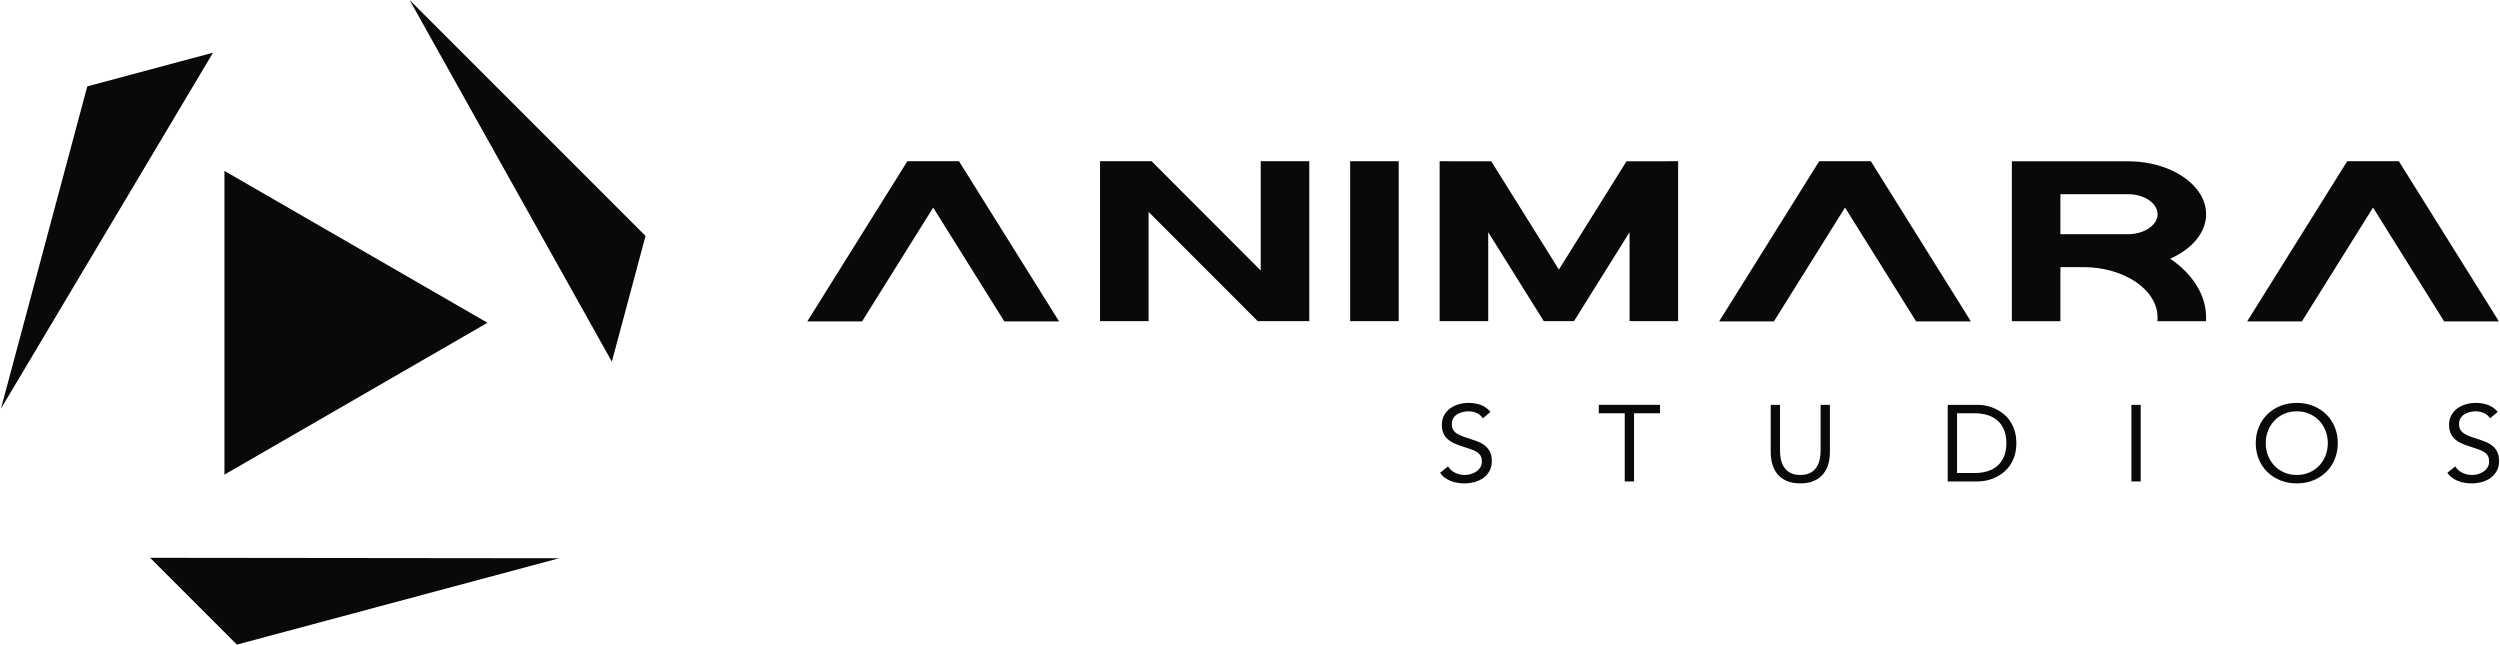
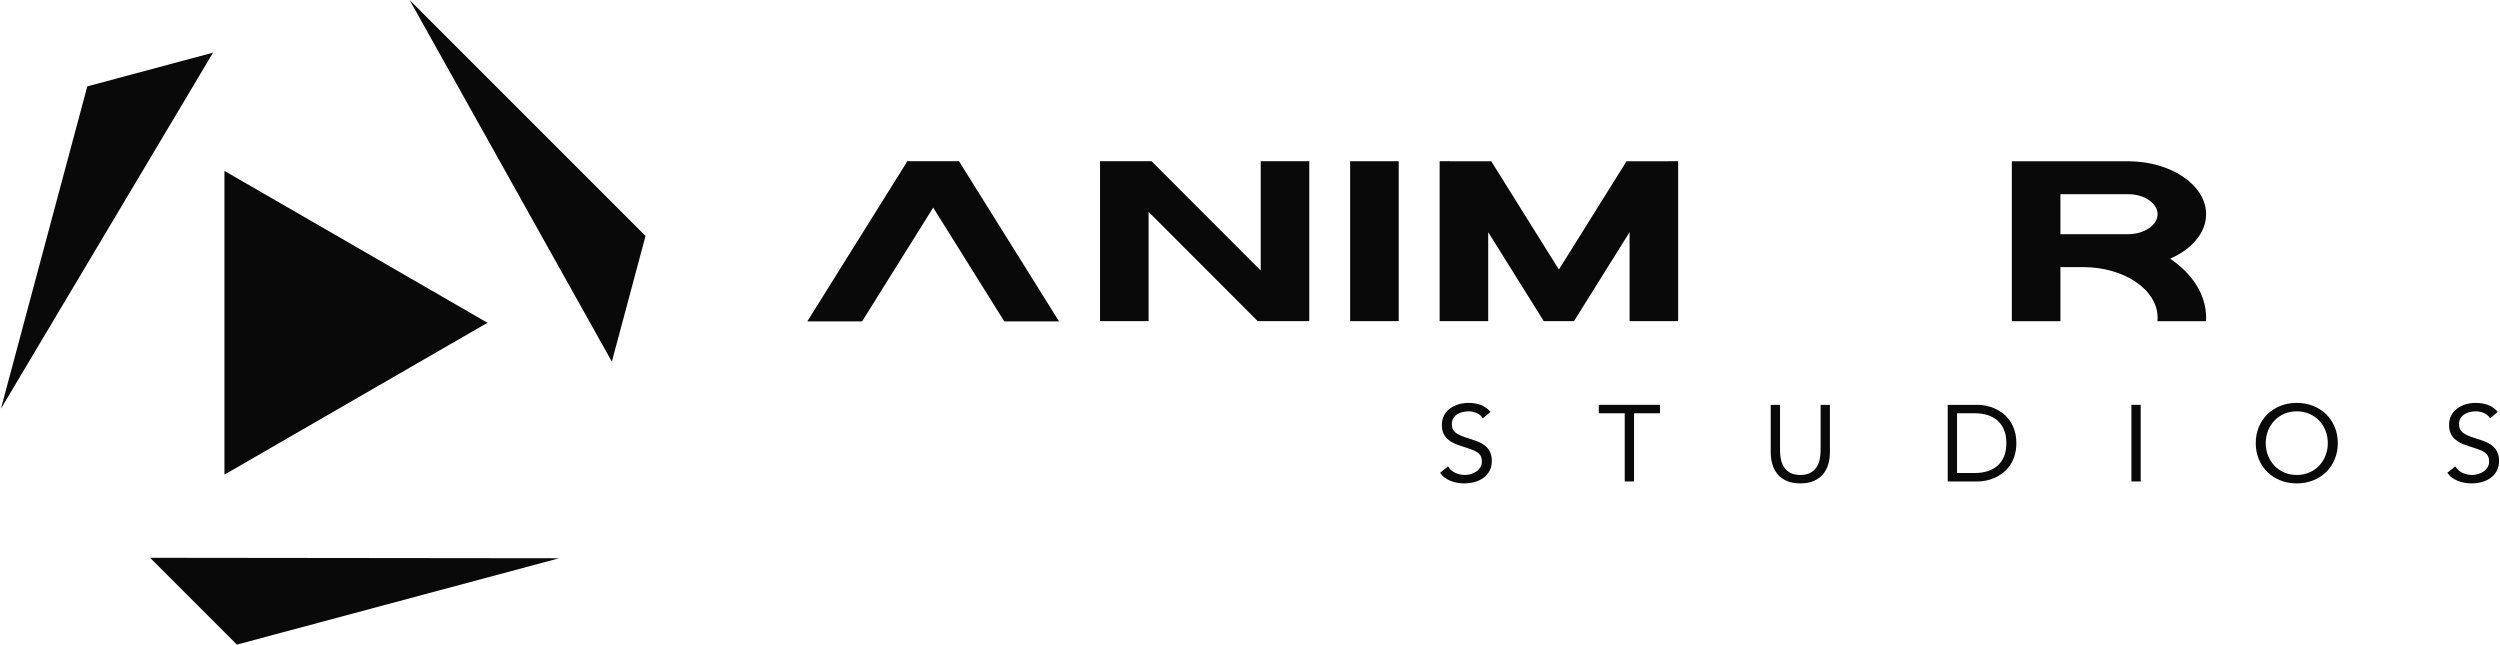
<svg xmlns="http://www.w3.org/2000/svg" width="1476" height="381" viewBox="0 0 1476 381" fill="none">
  <path fill-rule="evenodd" clip-rule="evenodd" d="M125.775 31.096L0.554 241.273L51.541 50.987L125.775 31.096V31.096ZM361.236 213.532L241.827 0L381.127 139.299L361.236 213.532ZM88.602 329.322L330.14 329.586L139.853 380.573L88.602 329.322Z" fill="#090909" />
  <path fill-rule="evenodd" clip-rule="evenodd" d="M287.809 190.561L132.51 280.223V100.9L287.809 190.561Z" fill="#090909" />
  <path d="M875.477 247.001C874.56 245.553 873.339 244.499 871.812 243.839C870.285 243.178 868.692 242.848 867.035 242.848C865.813 242.848 864.613 242.997 863.435 243.295C862.258 243.594 861.199 244.041 860.261 244.637C859.323 245.233 858.571 246.021 858.004 247.001C857.436 247.981 857.153 249.131 857.153 250.451C857.153 251.473 857.317 252.378 857.644 253.166C857.971 253.954 858.505 254.668 859.247 255.307C859.989 255.945 860.992 256.542 862.257 257.096C863.523 257.649 865.071 258.203 866.904 258.757C868.692 259.31 870.427 259.907 872.106 260.546C873.786 261.184 875.269 261.994 876.556 262.973C877.843 263.953 878.869 265.178 879.632 266.647C880.396 268.116 880.777 269.958 880.777 272.173C880.777 274.431 880.319 276.39 879.403 278.051C878.487 279.712 877.276 281.086 875.771 282.172C874.266 283.258 872.532 284.067 870.568 284.6C868.605 285.132 866.576 285.398 864.482 285.398C863.13 285.398 861.778 285.281 860.425 285.047C859.073 284.813 857.775 284.451 856.531 283.961C855.288 283.471 854.121 282.832 853.03 282.044C851.939 281.256 851.001 280.287 850.216 279.137L854.928 275.368C855.931 277.029 857.327 278.285 859.116 279.137C860.905 279.989 862.803 280.415 864.81 280.415C865.988 280.415 867.176 280.245 868.376 279.904C869.576 279.563 870.656 279.063 871.616 278.402C872.575 277.742 873.361 276.922 873.971 275.943C874.582 274.963 874.888 273.834 874.888 272.557C874.888 271.151 874.648 270.012 874.168 269.139C873.688 268.265 872.946 267.509 871.943 266.871C870.939 266.232 869.674 265.657 868.147 265.145C866.62 264.634 864.831 264.038 862.781 263.357C861.123 262.846 859.596 262.26 858.2 261.6C856.804 260.939 855.593 260.13 854.568 259.172C853.543 258.213 852.736 257.064 852.147 255.722C851.558 254.38 851.263 252.772 851.263 250.898C851.263 248.726 851.699 246.831 852.572 245.212C853.444 243.594 854.622 242.241 856.106 241.155C857.589 240.069 859.269 239.249 861.145 238.696C863.021 238.142 864.984 237.865 867.035 237.865C869.652 237.865 872.041 238.259 874.2 239.047C876.36 239.835 878.291 241.208 879.992 243.168L875.477 247.001Z" fill="#090909" />
  <path d="M980.054 243.998H964.74V284.248H959.243V243.998H943.93V239.015H980.054V243.998Z" fill="#090909" />
  <path d="M1080.38 266.999C1080.38 269.469 1080.06 271.812 1079.43 274.027C1078.79 276.242 1077.79 278.19 1076.42 279.873C1075.04 281.555 1073.24 282.897 1071.02 283.898C1068.79 284.898 1066.09 285.399 1062.9 285.399C1059.72 285.399 1057.01 284.898 1054.79 283.898C1052.56 282.897 1050.76 281.555 1049.39 279.873C1048.01 278.19 1047.01 276.242 1046.38 274.027C1045.75 271.812 1045.43 269.469 1045.43 266.999V239.015H1050.93V266.232C1050.93 268.064 1051.12 269.831 1051.52 271.535C1051.91 273.239 1052.56 274.751 1053.48 276.071C1054.4 277.391 1055.62 278.446 1057.14 279.234C1058.67 280.022 1060.59 280.416 1062.9 280.416C1065.21 280.416 1067.13 280.022 1068.66 279.234C1070.19 278.446 1071.41 277.391 1072.33 276.071C1073.24 274.751 1073.9 273.239 1074.29 271.535C1074.68 269.831 1074.88 268.064 1074.88 266.232V239.015H1080.38V266.999Z" fill="#090909" />
  <path d="M1149.94 239.016H1167.74C1169.27 239.016 1170.88 239.186 1172.58 239.527C1174.28 239.868 1175.97 240.411 1177.65 241.156C1179.33 241.902 1180.95 242.87 1182.5 244.063C1184.04 245.256 1185.41 246.693 1186.59 248.376C1187.76 250.058 1188.7 251.996 1189.4 254.189C1190.1 256.383 1190.45 258.864 1190.45 261.633C1190.45 264.401 1190.1 266.882 1189.4 269.076C1188.7 271.269 1187.76 273.207 1186.59 274.89C1185.41 276.572 1184.04 278.009 1182.5 279.202C1180.95 280.395 1179.33 281.364 1177.65 282.109C1175.97 282.854 1174.28 283.397 1172.58 283.738C1170.88 284.079 1169.27 284.249 1167.74 284.249H1149.94V239.016ZM1155.44 279.266H1165.91C1168.57 279.266 1171.03 278.925 1173.3 278.244C1175.57 277.562 1177.53 276.508 1179.19 275.081C1180.85 273.654 1182.16 271.834 1183.12 269.619C1184.08 267.404 1184.56 264.742 1184.56 261.633C1184.56 258.523 1184.08 255.861 1183.12 253.647C1182.16 251.432 1180.85 249.611 1179.19 248.184C1177.53 246.757 1175.57 245.703 1173.3 245.021C1171.03 244.34 1168.57 243.999 1165.91 243.999H1155.44V279.266Z" fill="#090909" />
  <path d="M1263.87 239.016H1258.38V284.249H1263.87V239.016Z" fill="#090909" />
  <path d="M1356.02 285.398C1352.48 285.398 1349.24 284.801 1346.3 283.609C1343.35 282.416 1340.8 280.766 1338.64 278.657C1336.48 276.549 1334.8 274.036 1333.6 271.118C1332.4 268.201 1331.8 265.038 1331.8 261.631C1331.8 258.223 1332.4 255.061 1333.6 252.143C1334.8 249.226 1336.48 246.713 1338.64 244.605C1340.8 242.496 1343.35 240.846 1346.3 239.653C1349.24 238.461 1352.48 237.864 1356.02 237.864C1359.55 237.864 1362.79 238.461 1365.73 239.653C1368.68 240.846 1371.23 242.496 1373.39 244.605C1375.55 246.713 1377.23 249.226 1378.43 252.143C1379.63 255.061 1380.23 258.223 1380.23 261.631C1380.23 265.038 1379.63 268.201 1378.43 271.118C1377.23 274.036 1375.55 276.549 1373.39 278.657C1371.23 280.766 1368.68 282.416 1365.73 283.609C1362.79 284.801 1359.55 285.398 1356.02 285.398ZM1356.02 280.414C1358.72 280.414 1361.2 279.924 1363.44 278.945C1365.69 277.965 1367.62 276.623 1369.24 274.92C1370.85 273.216 1372.1 271.225 1373 268.946C1373.89 266.667 1374.34 264.229 1374.34 261.631C1374.34 259.033 1373.89 256.594 1373 254.316C1372.1 252.037 1370.85 250.046 1369.24 248.342C1367.62 246.638 1365.69 245.297 1363.44 244.317C1361.2 243.337 1358.72 242.848 1356.02 242.848C1353.31 242.848 1350.84 243.337 1348.59 244.317C1346.34 245.297 1344.41 246.638 1342.8 248.342C1341.18 250.046 1339.93 252.037 1339.03 254.316C1338.14 256.594 1337.69 259.033 1337.69 261.631C1337.69 264.229 1338.14 266.667 1339.03 268.946C1339.93 271.225 1341.18 273.216 1342.8 274.92C1344.41 276.623 1346.34 277.965 1348.59 278.945C1350.84 279.924 1353.31 280.414 1356.02 280.414Z" fill="#090909" />
  <path d="M1470.14 247.001C1469.23 245.553 1468.01 244.499 1466.48 243.838C1464.95 243.178 1463.36 242.848 1461.7 242.848C1460.48 242.848 1459.28 242.997 1458.1 243.295C1456.93 243.594 1455.87 244.041 1454.93 244.637C1453.99 245.233 1453.24 246.021 1452.67 247.001C1452.1 247.981 1451.82 249.131 1451.82 250.451C1451.82 251.473 1451.98 252.378 1452.31 253.166C1452.64 253.954 1453.17 254.668 1453.92 255.307C1454.66 255.945 1455.66 256.542 1456.93 257.095C1458.19 257.649 1459.74 258.203 1461.57 258.756C1463.36 259.31 1465.09 259.906 1466.77 260.545C1468.45 261.184 1469.94 261.994 1471.22 262.973C1472.51 263.953 1473.54 265.177 1474.3 266.647C1475.06 268.116 1475.45 269.958 1475.45 272.173C1475.45 274.431 1474.99 276.39 1474.07 278.051C1473.16 279.712 1471.94 281.086 1470.44 282.172C1468.93 283.258 1467.2 284.067 1465.24 284.6C1463.27 285.132 1461.24 285.398 1459.15 285.398C1457.8 285.398 1456.45 285.281 1455.09 285.047C1453.74 284.813 1452.44 284.45 1451.2 283.961C1449.96 283.471 1448.79 282.832 1447.7 282.044C1446.61 281.256 1445.67 280.287 1444.88 279.137L1449.6 275.368C1450.6 277.029 1452 278.285 1453.78 279.137C1455.57 279.989 1457.47 280.415 1459.48 280.415C1460.66 280.415 1461.84 280.244 1463.04 279.904C1464.24 279.563 1465.32 279.062 1466.28 278.402C1467.24 277.742 1468.03 276.922 1468.64 275.943C1469.25 274.963 1469.56 273.834 1469.56 272.556C1469.56 271.151 1469.32 270.012 1468.84 269.138C1468.36 268.265 1467.61 267.509 1466.61 266.87C1465.61 266.231 1464.34 265.656 1462.82 265.145C1461.29 264.634 1459.5 264.038 1457.45 263.356C1455.79 262.845 1454.26 262.26 1452.87 261.599C1451.47 260.939 1450.26 260.13 1449.24 259.172C1448.21 258.213 1447.4 257.063 1446.81 255.722C1446.23 254.38 1445.93 252.772 1445.93 250.898C1445.93 248.726 1446.37 246.83 1447.24 245.212C1448.11 243.594 1449.29 242.241 1450.77 241.155C1452.26 240.069 1453.94 239.249 1455.81 238.695C1457.69 238.142 1459.65 237.865 1461.7 237.865C1464.32 237.865 1466.71 238.259 1468.87 239.047C1471.03 239.835 1472.96 241.208 1474.66 243.168L1470.14 247.001Z" fill="#090909" />
  <path d="M550.953 122.551L592.926 189.739H625.268L566.201 95.186H535.705L476.638 189.739H508.981L550.953 122.551Z" fill="#090909" />
  <path d="M649.456 95.186V189.602H678.128V125.101L742.518 189.561L742.557 189.602H772.997V95.186H744.326V159.686L679.928 95.219L679.897 95.186H649.456Z" fill="#090909" />
  <path d="M825.801 95.186H797.13V189.602H825.801V95.186Z" fill="#090909" />
  <path d="M849.963 95.186V189.602H878.635V137.076L911.447 189.602H929.286L962.098 137.077V189.602H990.77V95.186L960.298 95.219L920.366 159.141L880.435 95.219L849.963 95.186Z" fill="#090909" />
-   <path d="M1089.3 122.551L1131.27 189.739H1163.61L1104.54 95.186H1074.05L1014.98 189.739H1047.32L1089.3 122.551Z" fill="#090909" />
  <path d="M1256.43 138.264H1216.47V114.647H1256.43C1265.95 114.647 1273.84 119.999 1273.84 126.456C1273.84 132.913 1265.95 138.264 1256.43 138.264ZM1187.8 189.627H1216.47V157.698H1229.85C1254.15 157.698 1273.84 171.05 1273.84 187.533C1273.84 188.238 1273.8 188.936 1273.73 189.627H1302.43C1302.47 188.933 1302.49 188.235 1302.49 187.533C1302.49 173.948 1294.39 161.644 1281.27 152.732C1294.01 147.158 1302.49 137.446 1302.49 126.456C1302.49 109.271 1281.76 95.212 1256.43 95.212H1187.8V189.627Z" fill="#090909" />
-   <path d="M1401.04 122.551L1443.01 189.739H1475.35L1416.28 95.186H1385.79L1326.72 189.739H1359.06L1401.04 122.551Z" fill="#090909" />
</svg>